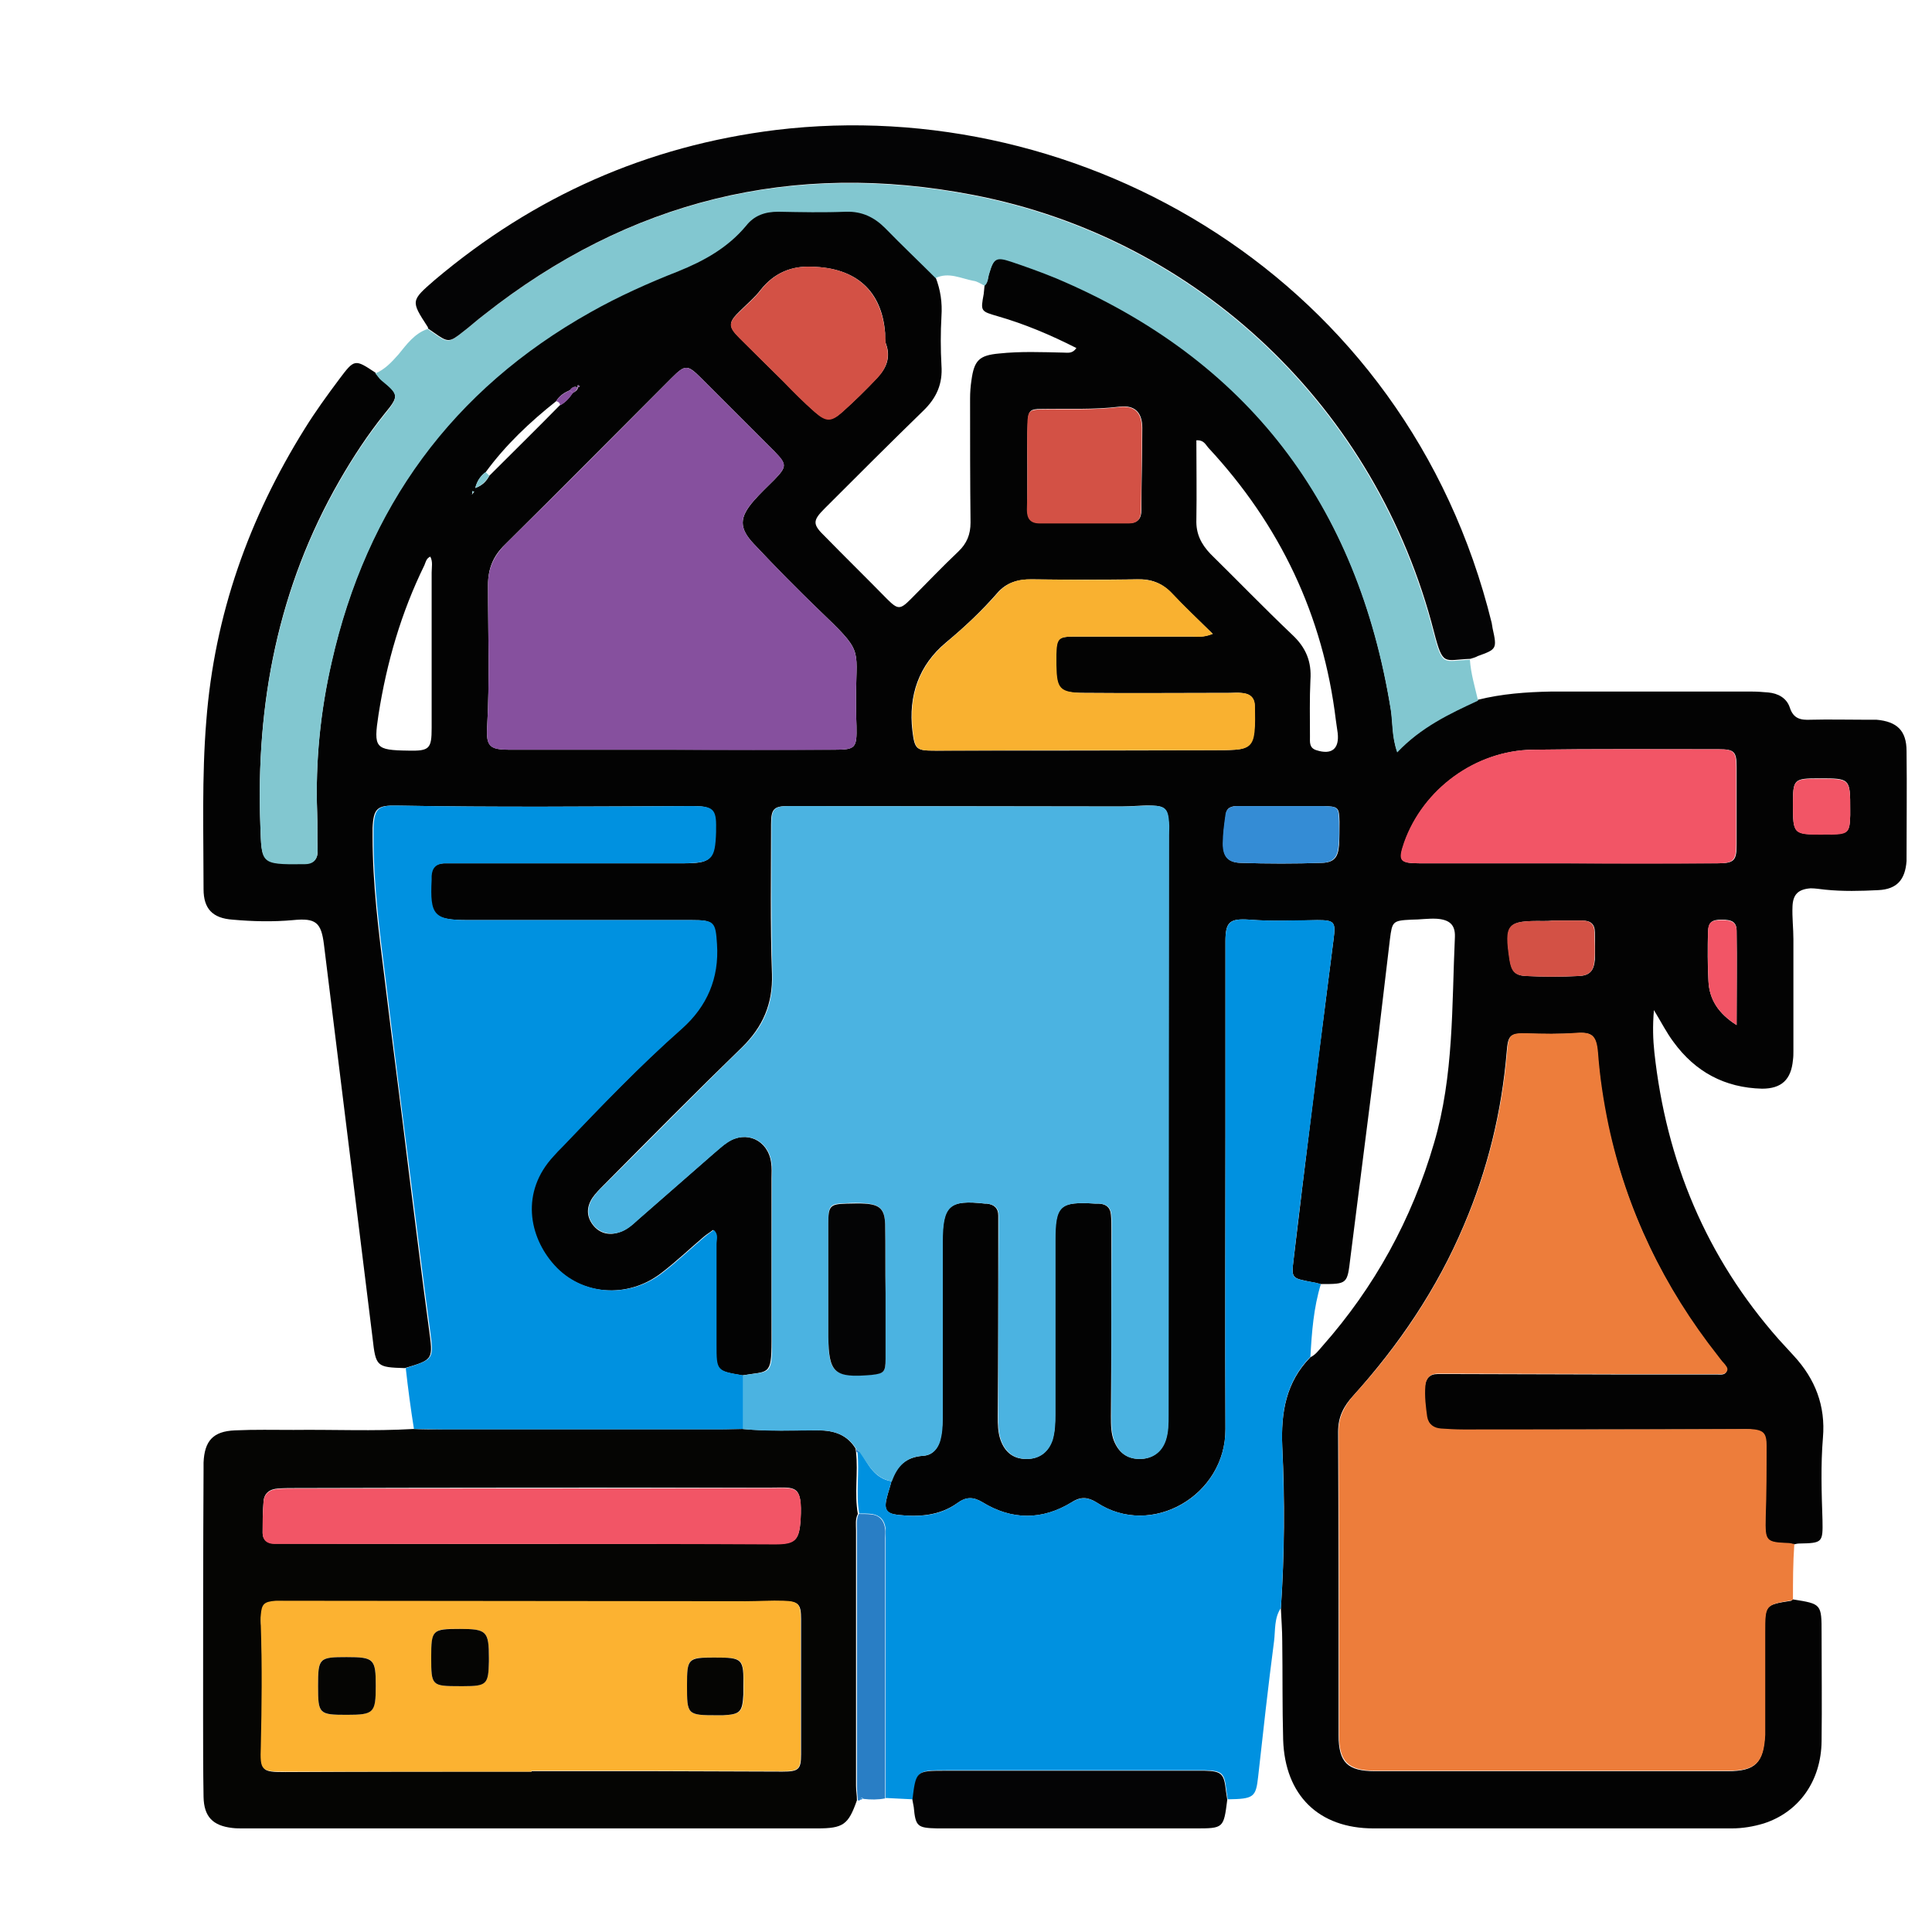
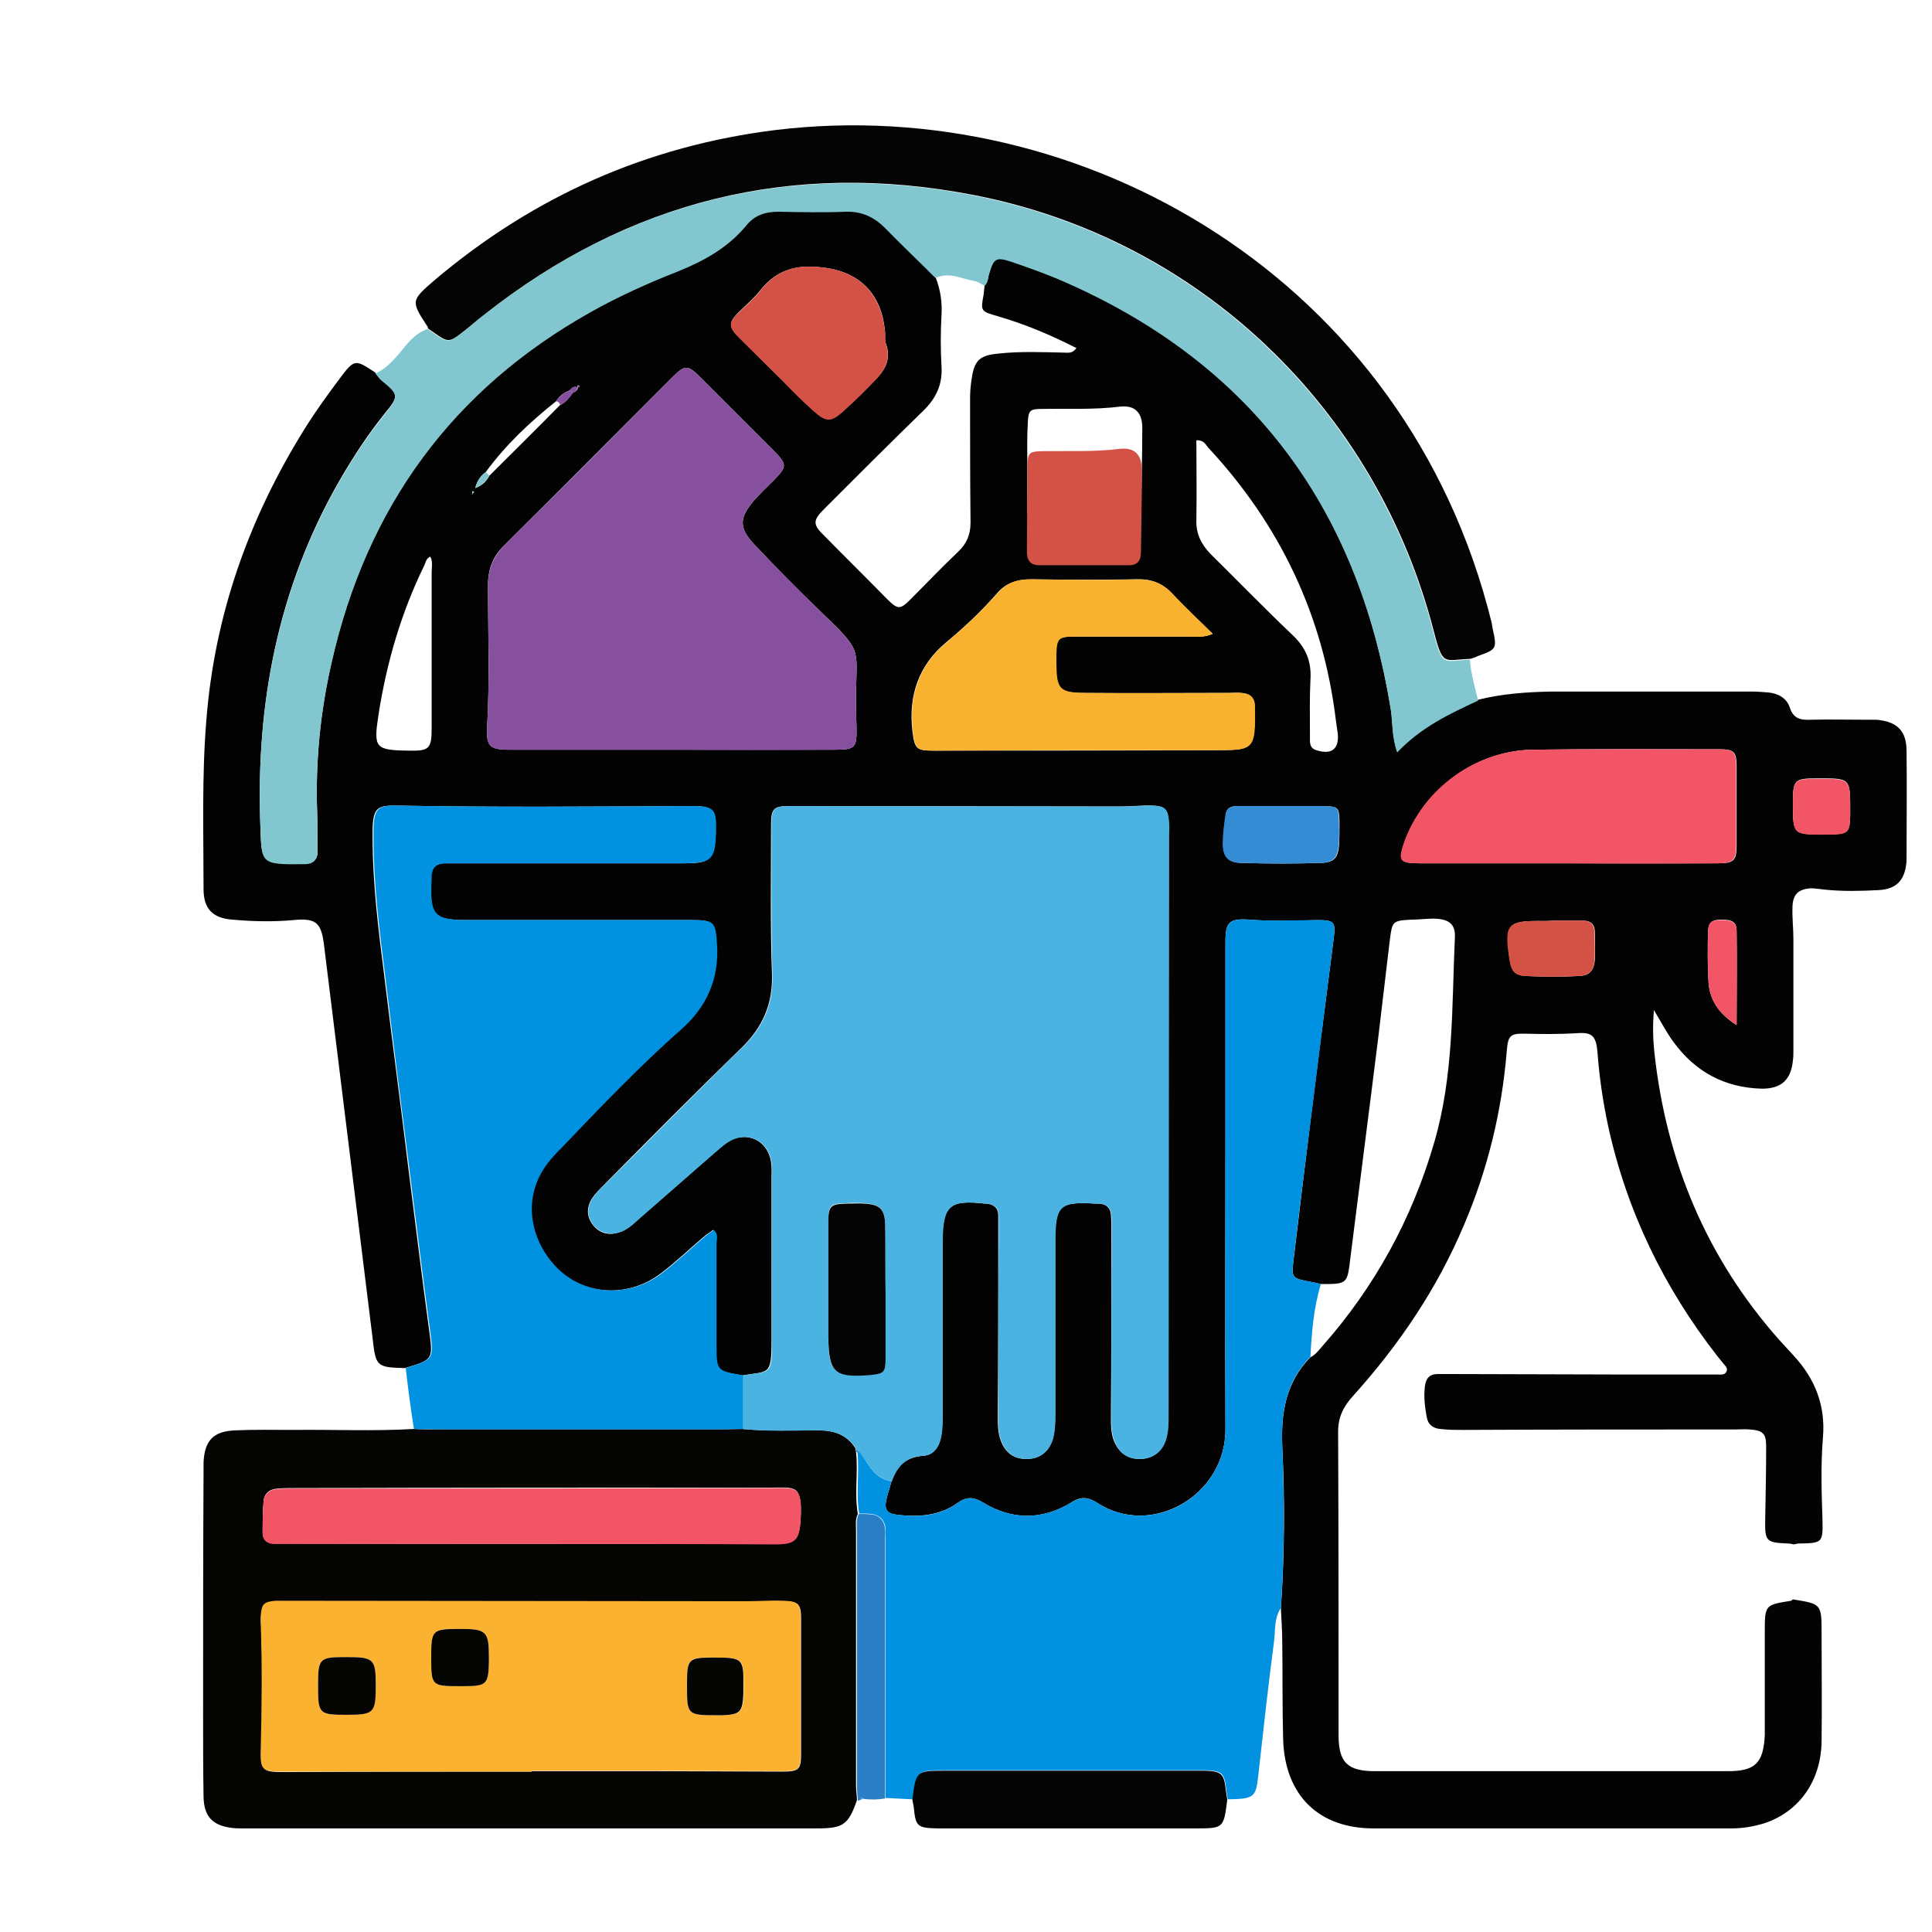
<svg xmlns="http://www.w3.org/2000/svg" version="1.1" id="Glyph" x="0px" y="0px" viewBox="0 0 425.2 425.2" style="enable-background:new 0 0 425.2 425.2;" xml:space="preserve">
  <style type="text/css">
	.st0{fill:#030303;}
	.st1{fill:#ED7D3B;}
	.st2{fill:#0091E0;}
	.st3{fill:#050503;}
	.st4{fill:#82C7D0;}
	.st5{fill:#040405;}
	.st6{fill:#297EC5;}
	.st7{fill:#358CD5;}
	.st8{fill:#4BB3E1;}
	.st9{fill:#86509E;}
	.st10{fill:#F9B130;}
	.st11{fill:#F25566;}
	.st12{fill:#D35145;}
	.st13{fill:#348CD5;}
	.st14{fill:#FCB231;}
</style>
  <g>
    <path class="st0" d="M394.6,352c6.3,1,6.3,1,6.3,7.5c0,7.9,0.1,15.8,0,23.7c-0.1,8.8-5,15.6-12.7,18.1c-2.3,0.7-4.7,1.1-7.1,1.1   c-26.3,0-52.6,0-78.8,0c-12.1,0-19.5-7.3-19.9-19.5c-0.2-7.2-0.1-14.5-0.2-21.7c0-2.4-0.2-4.8-0.3-7.2c0.8-11.9,0.9-23.8,0.3-35.7   c-0.3-7.4,0.8-14.1,6.2-19.6c1.1-0.5,1.8-1.5,2.6-2.4c11.5-13,19.7-27.9,24.6-44.7c4.4-14.9,3.9-30.2,4.6-45.4c0.1-2.7-1.2-3.8-4-4   c-1.9-0.1-3.7,0.2-5.6,0.2c-4.1,0.2-4.2,0.4-4.7,4.3c-0.9,7.3-1.7,14.6-2.6,21.9c-2,16.1-4.1,32.2-6.1,48.2   c-0.7,5.8-0.6,5.8-6.5,5.8c-0.8-0.2-1.6-0.4-2.3-0.5c-4.1-0.8-4.2-0.8-3.7-4.9c0.9-7.2,1.7-14.4,2.6-21.5c2-16.3,4.1-32.7,6.2-49   c0.5-3.8,0.2-4.2-3.6-4.2c-5,0.1-9.9,0.3-14.9-0.1c-4.4-0.3-5.3,0.5-5.3,4.8c0,14.3,0,28.7,0,43c0,21.4-0.1,42.9,0,64.3   c0.1,14.6-16.3,24.1-28.3,16.2c-1.9-1.2-3.5-1.4-5.5-0.1c-6.5,4-13.2,4-19.7,0c-2-1.2-3.6-1.2-5.5,0.2c-3.9,2.8-8.5,3.1-13.1,2.6   c-2.6-0.3-3.1-1.2-2.4-3.9c0.3-1.2,0.7-2.3,1-3.5c1.1-3.3,3.1-5.3,6.9-5.6c2.4-0.1,3.6-2,4-4.4c0.3-1.6,0.3-3.2,0.3-4.8   c0-12.6,0-25.2,0-37.8c0-8.1,1.5-9.4,9.4-8.5c0.1,0,0.3,0,0.4,0c1.6,0.2,2.5,1,2.5,2.6c0,1.6,0,3.2,0,4.8c0,13.1,0,26.3-0.1,39.4   c0,1.7,0,3.5,0.6,5.2c1,2.8,2.9,4.2,5.7,4.2c2.8,0,4.8-1.5,5.7-4.2c0.6-1.8,0.6-3.7,0.6-5.6c0-12.7,0-25.5,0-38.2   c0-7.8,1-8.7,8.9-8.2c0.3,0,0.5,0,0.8,0c1.6,0.1,2.5,0.9,2.6,2.5c0.1,1.1,0.1,2.1,0.1,3.2c0,13.7,0,27.4-0.1,41.1   c0,1.9,0,3.8,0.7,5.5c1.1,2.6,2.9,3.8,5.5,3.9c2.8,0,4.8-1.4,5.8-4.1c0.6-1.8,0.6-3.7,0.6-5.6c0-42.5,0.1-85.1,0.1-127.6   c0-0.9,0-1.9,0-2.8c-0.2-2.9-0.8-3.6-3.6-3.7c-2.3-0.1-4.6,0.2-6.8,0.2c-24.4,0-48.8-0.1-73.2-0.1c-3.3,0-3.9,0.6-3.9,4   c0,11-0.2,22,0.2,33c0.2,6.5-2,11.6-6.6,16.1c-10.3,10-20.4,20.2-30.5,30.4c-0.8,0.8-1.7,1.7-2.4,2.7c-1.4,2.1-1.3,4.2,0.1,6   c1.4,1.8,3.5,2.4,5.8,1.6c1.6-0.5,2.8-1.6,4-2.7c5.6-4.9,11.1-9.7,16.7-14.6c1-0.9,2-1.8,3.1-2.5c4.1-2.7,8.9-0.5,9.6,4.4   c0.2,1.2,0.1,2.4,0.1,3.6c0,11.9,0,23.9,0,35.8c0,7.7-0.7,6.5-6.4,7.5c-5.9-1-5.9-1-5.9-6.8c0-7.4,0-14.8,0-22.1   c0-1,0.5-2.1-0.6-3.1c-0.6,0.5-1.3,0.9-1.9,1.4c-3.2,2.7-6.2,5.6-9.5,8.1c-7.4,5.7-17.7,4.9-23.7-1.8c-5.5-6.3-7.5-16.1-0.1-24   c0.6-0.7,1.3-1.4,1.9-2c8.6-8.9,17.1-17.8,26.3-26c5.5-4.9,8.2-11.1,7.7-18.6c-0.3-4.9-0.6-5.3-5.4-5.3c-16.4,0-32.7,0-49.1,0   c-7.8,0-8.8-1-8.3-8.9c0-0.3,0-0.5,0-0.8c0.1-1.8,1-2.7,2.8-2.8c0.9,0,1.9,0,2.8,0c16.6,0,33.3,0,49.9,0c6.2,0,6.9-0.7,7.1-6.9   c0-0.3,0-0.5,0-0.8c0-4.3-0.7-4.9-5.2-4.9c-21.6,0.1-43.2,0.3-64.8-0.1c-4.4-0.1-5.2,0.6-5.4,4.9c0,0.7,0,1.3,0,2   c0,10.3,1.3,20.6,2.6,30.8c1.7,14.1,3.6,28.2,5.3,42.3c1.5,11.7,2.9,23.4,4.5,35.1c0.9,6.8,1.1,6.8-5.3,8.7   c-6.2-0.2-6.4-0.3-7.1-6.6c-3.6-28.9-7.1-57.7-10.7-86.6c-0.6-4.9-1.8-5.9-6.8-5.4c-4.4,0.4-8.9,0.3-13.3-0.1   c-4.4-0.3-6.4-2.4-6.4-6.7c0-12.3-0.4-24.7,0.6-37c1.8-23.4,9.4-44.7,21.7-64.4c2.3-3.7,4.9-7.3,7.6-10.9c3.3-4.4,3.4-4.4,7.9-1.4   c0.4,0.5,0.8,1.1,1.3,1.5c3.9,3.3,4,3.6,0.7,7.6c-3.7,4.6-6.9,9.5-9.9,14.7c-13.5,23.5-18.4,49-17.4,75.8c0.3,8.2-0.1,8.4,9.3,8.4   c0.1,0,0.3,0,0.4,0c2,0,3-0.9,2.9-2.9c-0.1-2.8,0-5.6-0.1-8.4c-0.4-11.2,0.7-22.2,3.2-33.1c7.7-34.1,26.4-59.9,57-77.1   c6.2-3.5,12.7-6.4,19.3-9c5.7-2.2,10.9-5.2,14.9-10c1.8-2.2,4.2-3.1,7.1-3.1c5,0.1,9.9,0.1,14.9,0c3.5-0.1,6.2,1.2,8.6,3.6   c3.7,3.7,7.4,7.3,11.1,11c1.1,2.8,1.5,5.6,1.3,8.6c-0.2,3.6-0.2,7.2,0,10.8c0.3,4.1-1.1,7.2-4,10c-7.3,7.1-14.5,14.3-21.7,21.5   c-2.7,2.7-2.7,3.5,0.1,6.2c4.5,4.6,9.1,9.1,13.6,13.7c2.4,2.4,2.9,2.4,5.2,0.1c3.5-3.5,6.9-7.1,10.5-10.5c1.9-1.8,2.7-3.8,2.7-6.4   c-0.1-9.1-0.1-18.2-0.1-27.3c0-1.3,0.1-2.7,0.3-4c0.6-4.4,1.7-5.5,6.1-5.9c4.7-0.5,9.4-0.3,14.1-0.2c1,0,2,0.3,2.9-1   c-5.7-2.9-11.4-5.3-17.3-7c-3.8-1.1-3.8-1.1-3.1-4.9c0.1-0.7,0.1-1.3,0.2-2c0.8-0.7,0.7-1.7,1-2.6c1-3.4,1.5-3.8,4.8-2.7   c3.3,1.1,6.6,2.2,9.8,3.6c42.4,17.9,66.5,49.9,73.8,95.1c0.5,2.9,0.2,5.9,1.4,9.3c5.2-5.5,11.5-8.4,17.8-11.4   c5.2-1.3,10.6-1.7,16-1.8c14.8,0,29.5,0,44.3,0c1.2,0,2.4,0.1,3.6,0.2c2.1,0.2,4,1.2,4.7,3.3c0.8,2.5,2.4,2.8,4.6,2.7   c4-0.1,8.1,0,12.1,0c0.8,0,1.6,0,2.4,0c4.5,0.4,6.6,2.4,6.6,6.9c0.1,7.9,0,15.8,0,23.8c0,0.1,0,0.3,0,0.4c-0.3,4.1-2.1,6.2-6.2,6.4   c-3.9,0.2-7.8,0.3-11.7-0.1c-1.1-0.1-2.1-0.3-3.2-0.3c-2.7,0.2-3.9,1.3-4,4c-0.1,2.4,0.2,4.8,0.2,7.2c0,8.2,0,16.4,0,24.6   c0,0.7,0,1.3-0.1,2c-0.4,4.3-2.5,6.3-6.8,6.3c-8.2-0.2-14.7-3.7-19.5-10.3c-1.5-2-2.6-4.2-4.3-7c-0.3,3.6-0.2,6.5,0.1,9.3   c2.6,23.9,11.4,45.1,27.4,63.2c1.1,1.2,2.2,2.4,3.3,3.6c4.7,5.1,7,11,6.4,18c-0.5,6-0.3,12.1-0.1,18.1c0.1,5,0,5.1-5.1,5.2   c-0.4,0-0.8,0.1-1.2,0.2c-0.4-0.1-0.8-0.2-1.2-0.2c-5.1-0.2-5.2-0.5-5.1-5.7c0.1-5.2,0.2-10.5,0.2-15.7c0-2.8-0.7-3.5-3.6-3.7   c-1.1-0.1-2.1,0-3.2,0c-20,0-40,0-60,0.1c-1.6,0-3.2,0-4.8-0.2c-1.6-0.1-2.8-0.9-3.1-2.6c-0.4-2.3-0.7-4.5-0.4-6.8   c0.2-1.7,1-2.7,2.8-2.7c1.1,0,2.1,0,3.2,0c12.2,0,24.4,0.1,36.6,0.1c7.2,0,14.5,0,21.7,0c0.8,0,1.7,0.2,2.1-0.7   c0.3-0.7-0.3-1.2-0.7-1.7c-0.4-0.5-0.8-1-1.3-1.6c-11.8-15.1-20-32-24.1-50.8c-1.1-5.2-1.9-10.5-2.3-15.9c-0.3-3.9-1.2-4.7-4.7-4.4   c-3.6,0.2-7.2,0.2-10.9,0.1c-3.7-0.1-4.1,0.3-4.4,4c-1.1,13.2-4.2,25.9-9.4,38.1c-5.9,14-14.3,26.4-24.4,37.6   c-2.1,2.3-3.3,4.6-3.3,7.9c0.1,22.3,0.1,44.5,0.1,66.8c0,6,2,7.9,8,7.9c25.9,0,51.8,0,77.7,0c6,0,7.8-1.8,8.1-7.9   c0-0.8,0-1.6,0-2.4c0-6.7,0-13.4,0-20.1c0-6.2,0-6.2,5.8-7.1C394.4,352.2,394.5,352,394.6,352z M104,108.8c-0.1,0-0.2,0-0.3,0   c-0.1,0-0.1,0.1-0.2,0.1C103.6,108.8,103.7,108.8,104,108.8c0.1-0.3,0.2-0.4,0.4-0.6c-0.1,0-0.3,0-0.4-0.1   C103.9,108.3,103.9,108.5,104,108.8z M127.2,85.3c-0.8-0.4-1.3,0-1.8,0.6c-1.2,0.5-2.3,1.2-3,2.4c-5.8,4.6-11.1,9.6-15.5,15.6   c-1.1,0.8-1.9,1.9-2.3,3.5c1.7-0.6,2.5-1.6,3.1-2.7c5.2-5.2,10.4-10.3,15.5-15.5c1.2-0.6,2.1-1.6,2.8-2.7   C126.6,86.2,127.1,85.9,127.2,85.3c0.1-0.2,0.8-0.2,0.1-0.5C127.1,84.7,127,85,127.2,85.3z M147.9,165   C147.9,165,147.9,165.1,147.9,165c11.9,0,23.9,0,35.8,0c4.6,0,4.9-0.4,4.8-5.2c-0.1-2.4-0.1-4.8-0.1-7.2c0.1-10.2,1.5-9.1-8.1-18.3   c-4.9-4.7-9.7-9.6-14.4-14.6c-3.3-3.5-3.2-5.8,0-9.5c1.4-1.6,3-3.1,4.5-4.6c2.8-2.9,2.8-3.4,0.1-6.2c-5.4-5.4-10.8-10.8-16.2-16.2   c-3-3-3.5-3-6.5,0c-12.2,12.2-24.4,24.5-36.7,36.7c-2.6,2.5-3.7,5.3-3.7,8.9c0,10.5,0.4,20.9-0.2,31.4c-0.2,4,0.6,4.8,4.9,4.8   C124.1,165,136,165,147.9,165z M266.9,139.5c-3.3-3.2-6.3-6-9.1-9c-2.1-2.2-4.5-3.1-7.5-3c-7.8,0.1-15.6,0.1-23.3,0   c-3,0-5.5,0.7-7.5,3c-3.4,3.9-7.2,7.5-11.3,10.9c-6,5-8.3,11.7-7.4,19.4c0.5,4.2,0.9,4.4,5,4.4c20.5,0,41,0,61.6-0.1   c1.5,0,3,0,4.4-0.1c2.9-0.2,3.9-1.2,4.2-3.9c0.2-1.9,0.1-3.7,0.1-5.6c0.1-2-1.1-2.9-3-3c-0.8-0.1-1.6,0-2.4,0   c-10.7,0-21.5,0.1-32.2,0c-5.4,0-6-0.8-6.1-6.1c0-0.8,0-1.6,0-2.4c0.1-3.5,0.5-3.9,4-3.9c8.6,0,17.2,0,25.7,0   C263.5,140.1,264.8,140.3,266.9,139.5z M344.6,190C344.6,190,344.6,190,344.6,190c11.1,0,22.3,0,33.4,0c3.7,0,4.2-0.6,4.2-4.2   c0-5.6,0-11.3,0-16.9c0-3.5-0.5-4-3.9-4c-13.7,0-27.4-0.1-41,0.1c-12.5,0.2-24.1,8.7-28.2,20.4c-1.4,4-1,4.6,3.4,4.6   C323.2,190,333.9,190,344.6,190z M178.6,58.7c-4.3-0.2-8.2,1.3-11.2,5.1c-1.3,1.7-3,3.1-4.5,4.6c-2.6,2.5-2.7,3.4-0.2,5.9   c3.2,3.2,6.4,6.4,9.7,9.6c2.3,2.3,4.5,4.6,6.9,6.7c2.5,2.1,3.6,2.2,6,0.1c2.7-2.4,5.3-4.9,7.8-7.6c1.9-2,3-4.4,1.9-7.4   c-0.3-0.7-0.2-1.6-0.2-2.4C194.1,64.1,188.5,58.9,178.6,58.7z M226.1,102.5c0,3.2,0,6.4,0,9.6c0,1.9,0.7,3,2.8,3   c6.6,0,13.1,0,19.7,0c1.8,0,2.6-1,2.6-2.8c0-6,0.2-12,0.2-18.1c0-3.4-1.6-5.1-5-4.7c-5.7,0.7-11.5,0.4-17.2,0.5   c-2.6,0-2.9,0.4-3,3.2C226,96.3,226.1,99.4,226.1,102.5z M263.3,96.9c0,5.8,0.1,11.6,0,17.5c-0.1,3,1,5.3,3.1,7.5   c6,5.9,11.9,12,18,17.8c3,2.8,4.3,5.9,4,10c-0.2,4.1-0.1,8.3-0.1,12.4c0,1.2-0.2,2.5,1.4,3c3.4,1.1,5.1-0.3,4.7-3.8   c-0.1-0.9-0.3-1.9-0.4-2.8c-2.8-23.1-12.3-43-28.1-60C265.3,97.8,264.9,96.8,263.3,96.9z M94.7,122.5c-0.9,0.4-1,1.2-1.3,1.9   c-5.1,10.4-8.3,21.4-10.1,32.9c-1.1,7.3-0.8,7.8,6.6,7.9c4.6,0.1,5.1-0.4,5.1-5c0-11.4,0-22.8,0-34.2   C95,124.8,95.3,123.6,94.7,122.5z M282.4,177.4C282.4,177.4,282.4,177.4,282.4,177.4c-3.3,0-6.7,0-10,0c-1.3,0-2.5,0.3-2.6,1.9   c-0.3,2.1-0.6,4.3-0.6,6.4c0,2.8,1.1,4.1,3.8,4.2c6,0.2,12,0.2,18,0c2.6-0.1,3.5-1.2,3.7-3.9c0.1-1.7,0.1-3.5,0.1-5.2   c-0.1-3.1-0.2-3.3-3.5-3.4C288.3,177.4,285.3,177.4,282.4,177.4z M341.7,202.6C341.7,202.6,341.7,202.6,341.7,202.6   c-0.7,0.1-1.3,0.1-2,0.1c-8-0.1-8.6,0.6-7.4,8.6c0.4,2.4,1.1,3.4,3.6,3.5c3.9,0.2,7.8,0.2,11.6,0c2.4-0.1,3.3-1.2,3.5-3.6   c0.1-2,0-4,0-6c0-1.9-1-2.6-2.8-2.6C346,202.6,343.9,202.6,341.7,202.6z M401.1,183.6c0.7,0,1.3,0,2,0c3.7-0.1,4-0.5,4.1-4.2   c0-0.4,0-0.8,0-1.2c0-6.9,0-6.9-6.8-6.9c-5.7,0-5.8,0.2-5.8,5.8C394.6,183.5,394.7,183.7,401.1,183.6z M382.2,225.6   c0-7.4,0.1-14.1,0-20.7c0-2-1-2.5-3.3-2.5c-2.2,0-2.9,0.6-3,2.7c-0.1,3.6-0.1,7.2,0.1,10.8C376.2,219.9,378.1,223,382.2,225.6z" />
-     <path class="st1" d="M394.6,352c-0.1,0.1-0.2,0.2-0.3,0.2c-5.8,1-5.8,1-5.8,7.1c0,6.7,0,13.4,0,20.1c0,0.8,0,1.6,0,2.4   c-0.3,6.1-2.1,7.9-8.1,7.9c-25.9,0-51.8,0-77.7,0c-6,0-8-2-8-7.9c0-22.3,0-44.5-0.1-66.8c0-3.2,1.3-5.6,3.3-7.9   c10.2-11.2,18.5-23.6,24.4-37.6c5.2-12.2,8.3-24.9,9.4-38.1c0.3-3.7,0.7-4.1,4.4-4c3.6,0.1,7.2,0.2,10.9-0.1   c3.4-0.2,4.4,0.6,4.7,4.4c0.4,5.4,1.2,10.6,2.3,15.9c4,18.8,12.2,35.7,24.1,50.8c0.4,0.5,0.8,1.1,1.3,1.6c0.4,0.5,1,1.1,0.7,1.7   c-0.4,0.9-1.3,0.7-2.1,0.7c-7.2,0-14.5,0-21.7,0c-12.2,0-24.4-0.1-36.6-0.1c-1.1,0-2.1,0-3.2,0c-1.8,0-2.7,1.1-2.8,2.7   c-0.2,2.3,0.1,4.6,0.4,6.8c0.3,1.7,1.5,2.5,3.1,2.6c1.6,0.1,3.2,0.2,4.8,0.2c20,0,40,0,60-0.1c1.1,0,2.1,0,3.2,0   c2.9,0.2,3.6,0.8,3.6,3.7c0,5.2,0,10.5-0.2,15.7c-0.1,5.3,0,5.5,5.1,5.7c0.4,0,0.8,0.2,1.2,0.2C394.6,344,394.6,348,394.6,352z" />
    <path class="st2" d="M196.2,326c-0.3,1.2-0.7,2.3-1,3.5c-0.7,2.6-0.1,3.6,2.4,3.9c4.6,0.5,9.2,0.3,13.1-2.6   c1.9-1.4,3.5-1.4,5.5-0.2c6.5,4,13.2,4,19.7,0c2-1.2,3.6-1.1,5.5,0.1c12,7.9,28.4-1.5,28.3-16.2c-0.1-21.4,0-42.9,0-64.3   c0-14.3,0-28.7,0-43c0-4.3,1-5.1,5.3-4.8c5,0.4,9.9,0.1,14.9,0.1c3.8,0,4.1,0.4,3.6,4.2c-2.1,16.3-4.1,32.7-6.2,49   c-0.9,7.2-1.8,14.4-2.6,21.5c-0.5,4.1-0.5,4.1,3.7,4.9c0.8,0.1,1.6,0.3,2.3,0.5c-1.6,5.2-2,10.6-2.3,16c-5.4,5.5-6.5,12.2-6.2,19.6   c0.5,11.9,0.5,23.8-0.3,35.7c-1.5,2.2-1.2,4.9-1.5,7.3c-1.3,9.9-2.4,19.9-3.5,29.8c-0.5,4.6-1,4.9-6.7,5c-0.1-0.7-0.2-1.3-0.3-2   c-0.4-3.8-0.9-4.3-4.7-4.4c-0.8,0-1.6,0-2.4,0c-18.2,0-36.4,0-54.5,0c-6.5,0-6.5,0-7.4,6.4c-2-0.1-4-0.2-6-0.3   c0-19.1,0-38.2,0-57.3c0-0.7,0-1.3,0-2c-0.2-1.8-1.2-2.9-3-3.2c-0.9-0.1-1.9-0.1-2.8-0.1c-0.8-4.5,0.1-9.1-0.4-13.6   c0.2,0,0.4,0,0.7,0C191,322.3,192.5,325.4,196.2,326z" />
    <path class="st2" d="M89.3,301.1c6.3-2,6.2-1.9,5.3-8.7c-1.6-11.7-3-23.4-4.5-35.1c-1.8-14.1-3.6-28.2-5.3-42.3   c-1.3-10.2-2.6-20.5-2.6-30.8c0-0.7,0-1.3,0-2c0.2-4.3,1-5,5.4-4.9c21.6,0.4,43.2,0.2,64.8,0.1c4.5,0,5.3,0.6,5.2,4.9   c0,0.3,0,0.5,0,0.8c-0.2,6.1-0.9,6.8-7.1,6.9c-16.6,0-33.3,0-49.9,0c-0.9,0-1.9,0-2.8,0c-1.8,0.1-2.7,1-2.8,2.8c0,0.3,0,0.5,0,0.8   c-0.4,7.9,0.5,8.9,8.3,8.9c16.4,0,32.7,0,49.1,0c4.8,0,5.1,0.4,5.4,5.3c0.5,7.5-2.2,13.7-7.7,18.6c-9.3,8.2-17.8,17.1-26.3,26   c-0.7,0.7-1.3,1.3-1.9,2c-7.4,7.9-5.5,17.8,0.1,24c6,6.7,16.3,7.5,23.7,1.8c3.3-2.5,6.3-5.4,9.5-8.1c0.6-0.5,1.2-0.9,1.9-1.4   c1.1,1,0.6,2.1,0.6,3.1c0,7.4,0,14.8,0,22.1c0,5.8,0,5.8,5.9,6.8c0,3.9,0,7.9,0,11.8c-1.5,0-2.9,0.1-4.4,0.1c-20.6,0-41.2,0-61.7,0   c-2.1,0-4.3-0.1-6.4-0.1C90.4,310.1,89.8,305.6,89.3,301.1z" />
    <path class="st3" d="M90.9,314.5c2.1,0.1,4.3,0.1,6.4,0.1c20.6,0,41.2,0,61.7,0c1.5,0,2.9-0.1,4.4-0.1c5.6,0.5,11.2,0.3,16.7,0.3   c3.4,0,6.3,0.9,8.2,4c0,0.3,0.1,0.5,0.1,0.8c0.5,4.5-0.4,9.1,0.4,13.6c-0.6,1.1-0.4,2.4-0.4,3.6c0,18.7,0,37.5,0,56.2   c0,1.1,0.2,2.1,0.2,3.2c-1.9,5.4-3,6.2-8.8,6.2c-42.1,0-84.2,0-126.3,0c-0.8,0-1.6,0-2.4-0.1c-4.3-0.5-6.2-2.5-6.3-6.8   c-0.1-5.9-0.1-11.8-0.1-17.7c0-18.1,0-36.2,0.1-54.3c0-0.5,0-1.1,0-1.6c0.2-4.8,2.1-6.9,6.9-7.1c4.3-0.2,8.6-0.1,12.9-0.1   C73.5,314.6,82.2,315,90.9,314.5z M117,389.9c0,0,0-0.1,0-0.1c8.6,0,17.2,0,25.8,0c9.8,0,19.6,0.1,29.4,0.1c3.6,0,4.1-0.5,4.1-3.8   c0-9.9,0-19.9,0-29.8c0-3.2-0.5-3.8-3.7-3.9c-2.8-0.1-5.6,0.1-8.4,0.1c-34.1,0-68.2-0.1-102.2-0.1c-0.4,0-0.8,0-1.2,0   c-2.6,0.2-3,0.7-3.3,3.1c-0.1,0.8-0.1,1.6,0,2.4c0.3,8.9,0.3,17.7,0,26.6c-0.1,5.3,0.1,5.5,5.3,5.5   C80.8,389.9,98.9,389.9,117,389.9z M116.3,339.8c18.1,0,36.2,0,54.3,0c4.5,0,5.3-0.9,5.6-5.4c0.4-7.8-1.2-7-6.4-7   c-35,0-70,0-105,0.1c-1.2,0-2.4,0-3.6,0.1c-1.8,0.1-3.1,1-3.2,2.9c-0.2,2.3-0.2,4.6-0.2,6.8c0,1.6,1.1,2.4,2.6,2.4   c1.1,0,2.1,0,3.2,0C81.1,339.8,98.7,339.8,116.3,339.8z" />
    <path class="st4" d="M325.3,154.2c-6.3,2.9-12.6,5.9-17.8,11.4c-1.2-3.5-1-6.4-1.4-9.3c-7.3-45.2-31.4-77.2-73.8-95.1   c-3.2-1.3-6.5-2.5-9.8-3.6c-3.3-1.1-3.8-0.7-4.8,2.7c-0.3,0.9-0.2,1.9-1,2.6c-0.8-0.4-1.6-1-2.5-1.1c-2.7-0.5-5.4-2-8.3-0.6   c-3.7-3.7-7.5-7.3-11.1-11c-2.4-2.4-5.1-3.7-8.6-3.6c-5,0.2-9.9,0.1-14.9,0c-2.9,0-5.3,0.8-7.1,3.1c-4,4.8-9.2,7.7-14.9,10   c-6.6,2.6-13.1,5.5-19.3,9c-30.5,17.1-49.3,43-57,77.1c-2.5,10.9-3.6,21.9-3.2,33.1c0.1,2.8,0,5.6,0.1,8.4c0,2-1,2.9-2.9,2.9   c-0.1,0-0.3,0-0.4,0c-9.4,0.1-9-0.2-9.3-8.4c-1-26.8,3.9-52.3,17.4-75.8c2.9-5.1,6.2-10.1,9.9-14.7c3.3-4.1,3.2-4.4-0.7-7.6   c-0.5-0.4-0.8-1-1.3-1.5c2.1-0.9,3.6-2.5,5.1-4.2c1.8-2.2,3.5-4.6,6.4-5.6c0.4,0.3,0.9,0.6,1.3,0.9c3.1,2.2,3.4,2.2,6.3-0.1   c1.6-1.2,3.1-2.6,4.7-3.8c31.9-25.2,67.9-34.1,107.7-26.4c49.7,9.6,88.8,47,101.4,96.3c2,7.7,2.2,6.1,8,5.9   C323.7,148.2,324.6,151.2,325.3,154.2z" />
    <path class="st5" d="M323.6,145c-5.8,0.2-6,1.8-8-5.9C303,89.9,263.9,52.5,214.2,42.9c-39.8-7.7-75.8,1.2-107.7,26.4   c-1.6,1.2-3.1,2.6-4.7,3.8c-2.9,2.3-3.2,2.3-6.3,0.1c-0.4-0.3-0.9-0.6-1.3-0.9c0-0.1,0-0.3-0.1-0.4c-3.7-5.7-3.7-5.7,1.6-10.3   c21.8-18.4,46.7-29.5,75.1-33c67.2-8.1,138.8,32.5,157.5,108.5c0.1,0.4,0.1,0.8,0.2,1.2c1,4.5,0.9,4.6-3.3,6.1   C324.7,144.7,324.2,144.8,323.6,145z" />
    <path class="st5" d="M200.8,396.1c0.8-6.4,0.8-6.4,7.4-6.4c18.2,0,36.4,0,54.5,0c0.8,0,1.6,0,2.4,0c3.8,0.1,4.3,0.7,4.7,4.4   c0.1,0.7,0.2,1.3,0.3,2c-0.8,6.3-0.8,6.3-7.1,6.3c-18.4,0-36.7,0-55.1,0c-0.5,0-1.1,0-1.6,0c-4.4-0.1-4.8-0.4-5.2-4.7   C201,397.2,200.9,396.6,200.8,396.1z" />
    <path class="st6" d="M188.8,396.2c-0.1-1.1-0.2-2.1-0.2-3.2c0-18.7,0-37.5,0-56.2c0-1.2-0.2-2.4,0.4-3.6c0.9,0,1.9,0,2.8,0.1   c1.8,0.2,2.8,1.4,3,3.2c0.1,0.7,0,1.3,0,2c0,19.1,0,38.2,0,57.3c-1.6,0.3-3.2,0.3-4.8,0.1c-0.3-0.4-0.6-0.3-0.7,0.2l-0.2,0.2   L188.8,396.2z" />
    <path class="st7" d="M189.2,396.1c0.1-0.5,0.4-0.6,0.7-0.2C189.7,396,189.5,396.1,189.2,396.1z" />
    <path class="st8" d="M188.4,318.8c-1.9-3-4.8-4-8.2-4c-5.6,0-11.2,0.3-16.7-0.3c0-3.9,0-7.9,0-11.8c5.8-1,6.5,0.3,6.4-7.5   c-0.1-11.9,0-23.9,0-35.8c0-1.2,0.1-2.4-0.1-3.6c-0.7-4.9-5.5-7.1-9.6-4.4c-1.1,0.7-2.1,1.7-3.1,2.5c-5.6,4.9-11.1,9.7-16.7,14.6   c-1.2,1.1-2.4,2.2-4,2.7c-2.3,0.7-4.4,0.1-5.8-1.6c-1.4-1.8-1.5-3.9-0.1-6c0.7-1,1.5-1.9,2.4-2.7c10.2-10.1,20.2-20.4,30.5-30.4   c4.7-4.5,6.8-9.6,6.6-16.1c-0.3-11-0.2-22-0.2-33c0-3.4,0.6-4,3.9-4c24.4,0,48.8,0.1,73.2,0.1c2.3,0,4.6-0.2,6.8-0.2   c2.8,0.1,3.4,0.8,3.6,3.7c0.1,0.9,0,1.9,0,2.8c0,42.5-0.1,85.1-0.1,127.6c0,1.9,0,3.8-0.6,5.6c-0.9,2.7-3,4.1-5.8,4.1   c-2.7,0-4.5-1.3-5.5-3.9c-0.7-1.8-0.7-3.7-0.7-5.5c0-13.7,0-27.4,0.1-41.1c0-1.1,0-2.1-0.1-3.2c-0.1-1.6-1-2.4-2.6-2.5   c-0.3,0-0.5,0-0.8,0c-7.9-0.5-8.9,0.4-8.9,8.2c0,12.7,0,25.5,0,38.2c0,1.9-0.1,3.8-0.6,5.6c-0.9,2.7-2.9,4.2-5.7,4.2   c-2.8,0-4.7-1.4-5.7-4.2c-0.6-1.7-0.6-3.4-0.6-5.2c0-13.1,0-26.3,0.1-39.4c0-1.6,0-3.2,0-4.8c0-1.6-0.9-2.4-2.5-2.6   c-0.1,0-0.3,0-0.4,0c-7.9-0.9-9.4,0.4-9.4,8.5c0,12.6,0,25.2,0,37.8c0,1.6,0,3.2-0.3,4.8c-0.4,2.4-1.6,4.2-4,4.4   c-3.8,0.2-5.7,2.3-6.9,5.6c-3.8-0.6-5.2-3.7-7.1-6.4C188.9,319.3,188.6,319,188.4,318.8z M194.9,284.6   C194.8,284.6,194.8,284.6,194.9,284.6c-0.1-5.1,0-10.2-0.1-15.3c-0.1-3.3-1.2-4.2-4.5-4.5c-1.3-0.1-2.7-0.1-4,0   c-3.7,0.1-4,0.4-4,4.3c0,8.3,0,16.6,0,24.9c0,8.2,1.2,9.2,9.5,8.5c2.8-0.2,3.1-0.6,3.1-3.5C194.9,294.3,194.9,289.4,194.9,284.6z" />
    <path class="st9" d="M147.9,165c-11.9,0-23.9,0-35.8,0c-4.3,0-5.1-0.7-4.9-4.8c0.6-10.5,0.2-20.9,0.2-31.4c0-3.6,1.2-6.3,3.7-8.9   c12.3-12.1,24.5-24.4,36.7-36.7c3-3,3.4-3,6.5,0c5.4,5.4,10.8,10.8,16.2,16.2c2.7,2.7,2.7,3.3-0.1,6.2c-1.5,1.5-3.1,3-4.5,4.6   c-3.2,3.6-3.3,6,0,9.5c4.7,5,9.5,9.8,14.4,14.6c9.6,9.2,8.2,8.2,8.1,18.3c0,2.4,0,4.8,0.1,7.2c0.1,4.8-0.2,5.2-4.8,5.2   C171.8,165.1,159.9,165.1,147.9,165C147.9,165.1,147.9,165,147.9,165z" />
    <path class="st10" d="M266.9,139.5c-2.1,0.9-3.4,0.6-4.7,0.6c-8.6,0-17.2,0-25.7,0c-3.5,0-3.9,0.4-4,3.9c0,0.8,0,1.6,0,2.4   c0.1,5.2,0.7,6,6.1,6.1c10.7,0.1,21.5,0,32.2,0c0.8,0,1.6-0.1,2.4,0c1.9,0.1,3,1,3,3c0,1.9,0.1,3.8-0.1,5.6   c-0.3,2.8-1.3,3.7-4.2,3.9c-1.5,0.1-2.9,0.1-4.4,0.1c-20.5,0-41,0-61.6,0.1c-4.2,0-4.5-0.2-5-4.4c-0.9-7.7,1.4-14.4,7.4-19.4   c4-3.4,7.8-6.9,11.3-10.9c2-2.3,4.5-3.1,7.5-3c7.8,0.1,15.6,0.2,23.3,0c3,0,5.4,0.8,7.5,3C260.6,133.4,263.6,136.2,266.9,139.5z" />
    <path class="st11" d="M344.6,190c-10.7,0-21.5,0-32.2,0c-4.4,0-4.8-0.5-3.4-4.6c4.2-11.8,15.7-20.2,28.2-20.4   c13.7-0.2,27.4-0.1,41-0.1c3.4,0,3.9,0.5,3.9,4c0,5.6,0,11.3,0,16.9c0,3.6-0.6,4.2-4.2,4.2C366.9,190.1,355.8,190.1,344.6,190   C344.6,190,344.6,190,344.6,190z" />
    <path class="st12" d="M178.6,58.7c9.9,0.2,15.4,5.4,16.2,14.7c0.1,0.8,0,1.7,0.2,2.4c1,2.9,0,5.3-1.9,7.4c-2.5,2.6-5.1,5.2-7.8,7.6   c-2.4,2.1-3.5,2.1-6-0.1c-2.4-2.1-4.7-4.4-6.9-6.7c-3.2-3.2-6.5-6.4-9.7-9.6c-2.5-2.5-2.5-3.4,0.2-5.9c1.5-1.5,3.2-2.9,4.5-4.6   C170.4,60,174.3,58.5,178.6,58.7z" />
-     <path class="st12" d="M226.1,102.5c0-3.1-0.1-6.2,0-9.2c0.1-2.8,0.4-3.1,3-3.2c5.7-0.1,11.5,0.2,17.2-0.5c3.4-0.4,5,1.2,5,4.7   c0,6-0.1,12-0.2,18.1c0,1.8-0.8,2.8-2.6,2.8c-6.6,0-13.1,0-19.7,0c-2.1,0-2.8-1.1-2.8-3C226.1,108.9,226.1,105.7,226.1,102.5z" />
+     <path class="st12" d="M226.1,102.5c0.1-2.8,0.4-3.1,3-3.2c5.7-0.1,11.5,0.2,17.2-0.5c3.4-0.4,5,1.2,5,4.7   c0,6-0.1,12-0.2,18.1c0,1.8-0.8,2.8-2.6,2.8c-6.6,0-13.1,0-19.7,0c-2.1,0-2.8-1.1-2.8-3C226.1,108.9,226.1,105.7,226.1,102.5z" />
    <path class="st13" d="M282.4,177.4c2.9,0,5.9,0,8.8,0c3.3,0.1,3.4,0.2,3.5,3.4c0,1.7,0.1,3.5-0.1,5.2c-0.2,2.6-1.1,3.8-3.7,3.9   c-6,0.2-12,0.2-18,0c-2.7-0.1-3.8-1.4-3.8-4.2c0-2.1,0.3-4.3,0.6-6.4c0.2-1.5,1.4-1.9,2.6-1.9C275.7,177.4,279.1,177.4,282.4,177.4   C282.4,177.4,282.4,177.4,282.4,177.4z" />
    <path class="st12" d="M341.7,202.6c2.1,0,4.3,0,6.4,0c1.8,0,2.8,0.7,2.8,2.6c0,2,0.2,4,0,6c-0.1,2.4-1,3.5-3.5,3.6   c-3.9,0.2-7.8,0.2-11.6,0c-2.5-0.1-3.2-1.1-3.6-3.5c-1.2-8-0.6-8.7,7.4-8.6C340.4,202.7,341.1,202.7,341.7,202.6   C341.7,202.6,341.7,202.6,341.7,202.6z" />
    <path class="st11" d="M401.1,183.7c-6.4,0-6.5-0.1-6.5-6.5c0-5.7,0.1-5.8,5.8-5.8c6.8,0,6.8,0,6.8,6.9c0,0.4,0,0.8,0,1.2   c-0.1,3.7-0.4,4.1-4.1,4.2C402.4,183.7,401.7,183.6,401.1,183.7z" />
    <path class="st11" d="M382.2,225.6c-4.1-2.6-6-5.7-6.2-9.6c-0.2-3.6-0.1-7.2-0.1-10.8c0-2.2,0.7-2.7,3-2.7c2.3,0,3.3,0.5,3.3,2.5   C382.3,211.5,382.2,218.2,382.2,225.6z" />
    <path class="st9" d="M123.3,89.2c-0.1-0.5-0.4-0.8-0.9-0.9c0.7-1.2,1.8-1.8,3-2.4c0.2,0.2,0.5,0.4,0.7,0.6   C125.3,87.6,124.5,88.6,123.3,89.2z" />
    <path class="st4" d="M106.9,103.9c0.3,0.3,0.6,0.6,0.8,0.8c-0.7,1.1-1.5,2.1-3.1,2.7C105,105.8,105.8,104.7,106.9,103.9z" />
    <path class="st9" d="M127.1,85.3c-0.1,0.6-0.6,0.9-1,1.2c-0.2-0.2-0.5-0.4-0.7-0.6C125.8,85.3,126.4,84.9,127.1,85.3L127.1,85.3z" />
    <path class="st9" d="M127.2,85.3c-0.2-0.2,0-0.6,0.1-0.5C128,85.1,127.2,85.1,127.2,85.3C127.1,85.3,127.2,85.3,127.2,85.3z" />
    <path class="st4" d="M103.9,108.7c-0.1,0.1-0.3,0.1-0.4,0.2c0.1,0,0.1-0.1,0.2-0.1C103.7,108.8,103.9,108.8,103.9,108.7   L103.9,108.7z" />
    <path class="st4" d="M104,108.8c0-0.2-0.1-0.5-0.1-0.7c0.1,0,0.3,0,0.4,0.1C104.2,108.3,104,108.5,104,108.8   C103.9,108.7,104,108.8,104,108.8z" />
    <path class="st6" d="M188.4,318.8c0.3,0.3,0.5,0.6,0.8,0.8c-0.2,0-0.4,0-0.7,0C188.5,319.3,188.4,319,188.4,318.8z" />
    <path class="st14" d="M117,389.9c-18.1,0-36.2,0-54.3,0c-5.2,0-5.5-0.2-5.3-5.5c0.2-8.9,0.3-17.7,0-26.6c0-0.8-0.1-1.6,0-2.4   c0.2-2.4,0.7-2.9,3.3-3.1c0.4,0,0.8,0,1.2,0c34.1,0,68.2,0.1,102.2,0.1c2.8,0,5.6-0.2,8.4-0.1c3.2,0.1,3.7,0.7,3.7,3.9   c0,9.9,0,19.9,0,29.8c0,3.4-0.4,3.8-4.1,3.8c-9.8,0-19.6-0.1-29.4-0.1c-8.6,0-17.2,0-25.8,0C117,389.8,117,389.8,117,389.9z    M94.9,364.8c0,6.2,0.1,6.3,6.3,6.3c0.3,0,0.5,0,0.8,0c5.1,0,5.5-0.5,5.6-5.4c0-0.3,0-0.5,0-0.8c0-5.9-0.5-6.4-6.4-6.4   C95.2,358.4,94.9,358.7,94.9,364.8z M70,371.1c0,6.2,0.2,6.3,6.3,6.3c5.9,0,6.4-0.4,6.4-6.4c0-6-0.4-6.3-6.4-6.3   C70.1,364.7,70,364.9,70,371.1z M151.2,370.9c0,6.6,0,6.6,6.8,6.6c0.4,0,0.8,0,1.2,0c3.8-0.2,4.3-0.7,4.5-4.6c0-0.5,0-1.1,0-1.6   c0-6.4-0.1-6.5-6.4-6.5C151.4,364.7,151.2,364.9,151.2,370.9z" />
    <path class="st11" d="M116.3,339.8c-17.6,0-35.1,0-52.7,0c-1.1,0-2.1,0-3.2,0c-1.6,0-2.6-0.8-2.6-2.4c0-2.3,0-4.6,0.2-6.8   c0.1-1.9,1.4-2.8,3.2-2.9c1.2-0.1,2.4-0.1,3.6-0.1c35,0,70,0,105-0.1c5.2,0,6.9-0.8,6.4,7c-0.3,4.5-1.1,5.4-5.6,5.4   C152.5,339.8,134.4,339.8,116.3,339.8z" />
    <path class="st5" d="M194.9,284.6c0,4.8,0,9.7,0,14.5c0,2.9-0.4,3.2-3.1,3.5c-8.2,0.7-9.4-0.4-9.5-8.5c0-8.3,0-16.6,0-24.9   c0-3.8,0.4-4.2,4-4.3c1.3,0,2.7-0.1,4,0c3.3,0.2,4.4,1.2,4.5,4.5C194.9,274.4,194.8,279.5,194.9,284.6   C194.8,284.6,194.8,284.6,194.9,284.6z" />
    <path class="st3" d="M94.9,364.8c0-6.1,0.2-6.3,6.3-6.3c5.9,0,6.4,0.5,6.4,6.4c0,0.3,0,0.5,0,0.8c-0.1,5-0.5,5.4-5.6,5.4   c-0.3,0-0.5,0-0.8,0C95,371.1,94.9,371,94.9,364.8z" />
    <path class="st3" d="M70,371.1c0-6.2,0.2-6.4,6.3-6.4c6,0,6.4,0.4,6.4,6.3c0,6-0.4,6.4-6.4,6.4C70.2,377.4,70,377.2,70,371.1z" />
    <path class="st3" d="M151.2,370.9c0-5.9,0.2-6.1,6-6.1c6.3,0,6.5,0.2,6.4,6.5c0,0.5,0,1.1,0,1.6c-0.2,3.9-0.7,4.4-4.5,4.6   c-0.4,0-0.8,0-1.2,0C151.2,377.5,151.2,377.4,151.2,370.9z" />
  </g>
</svg>